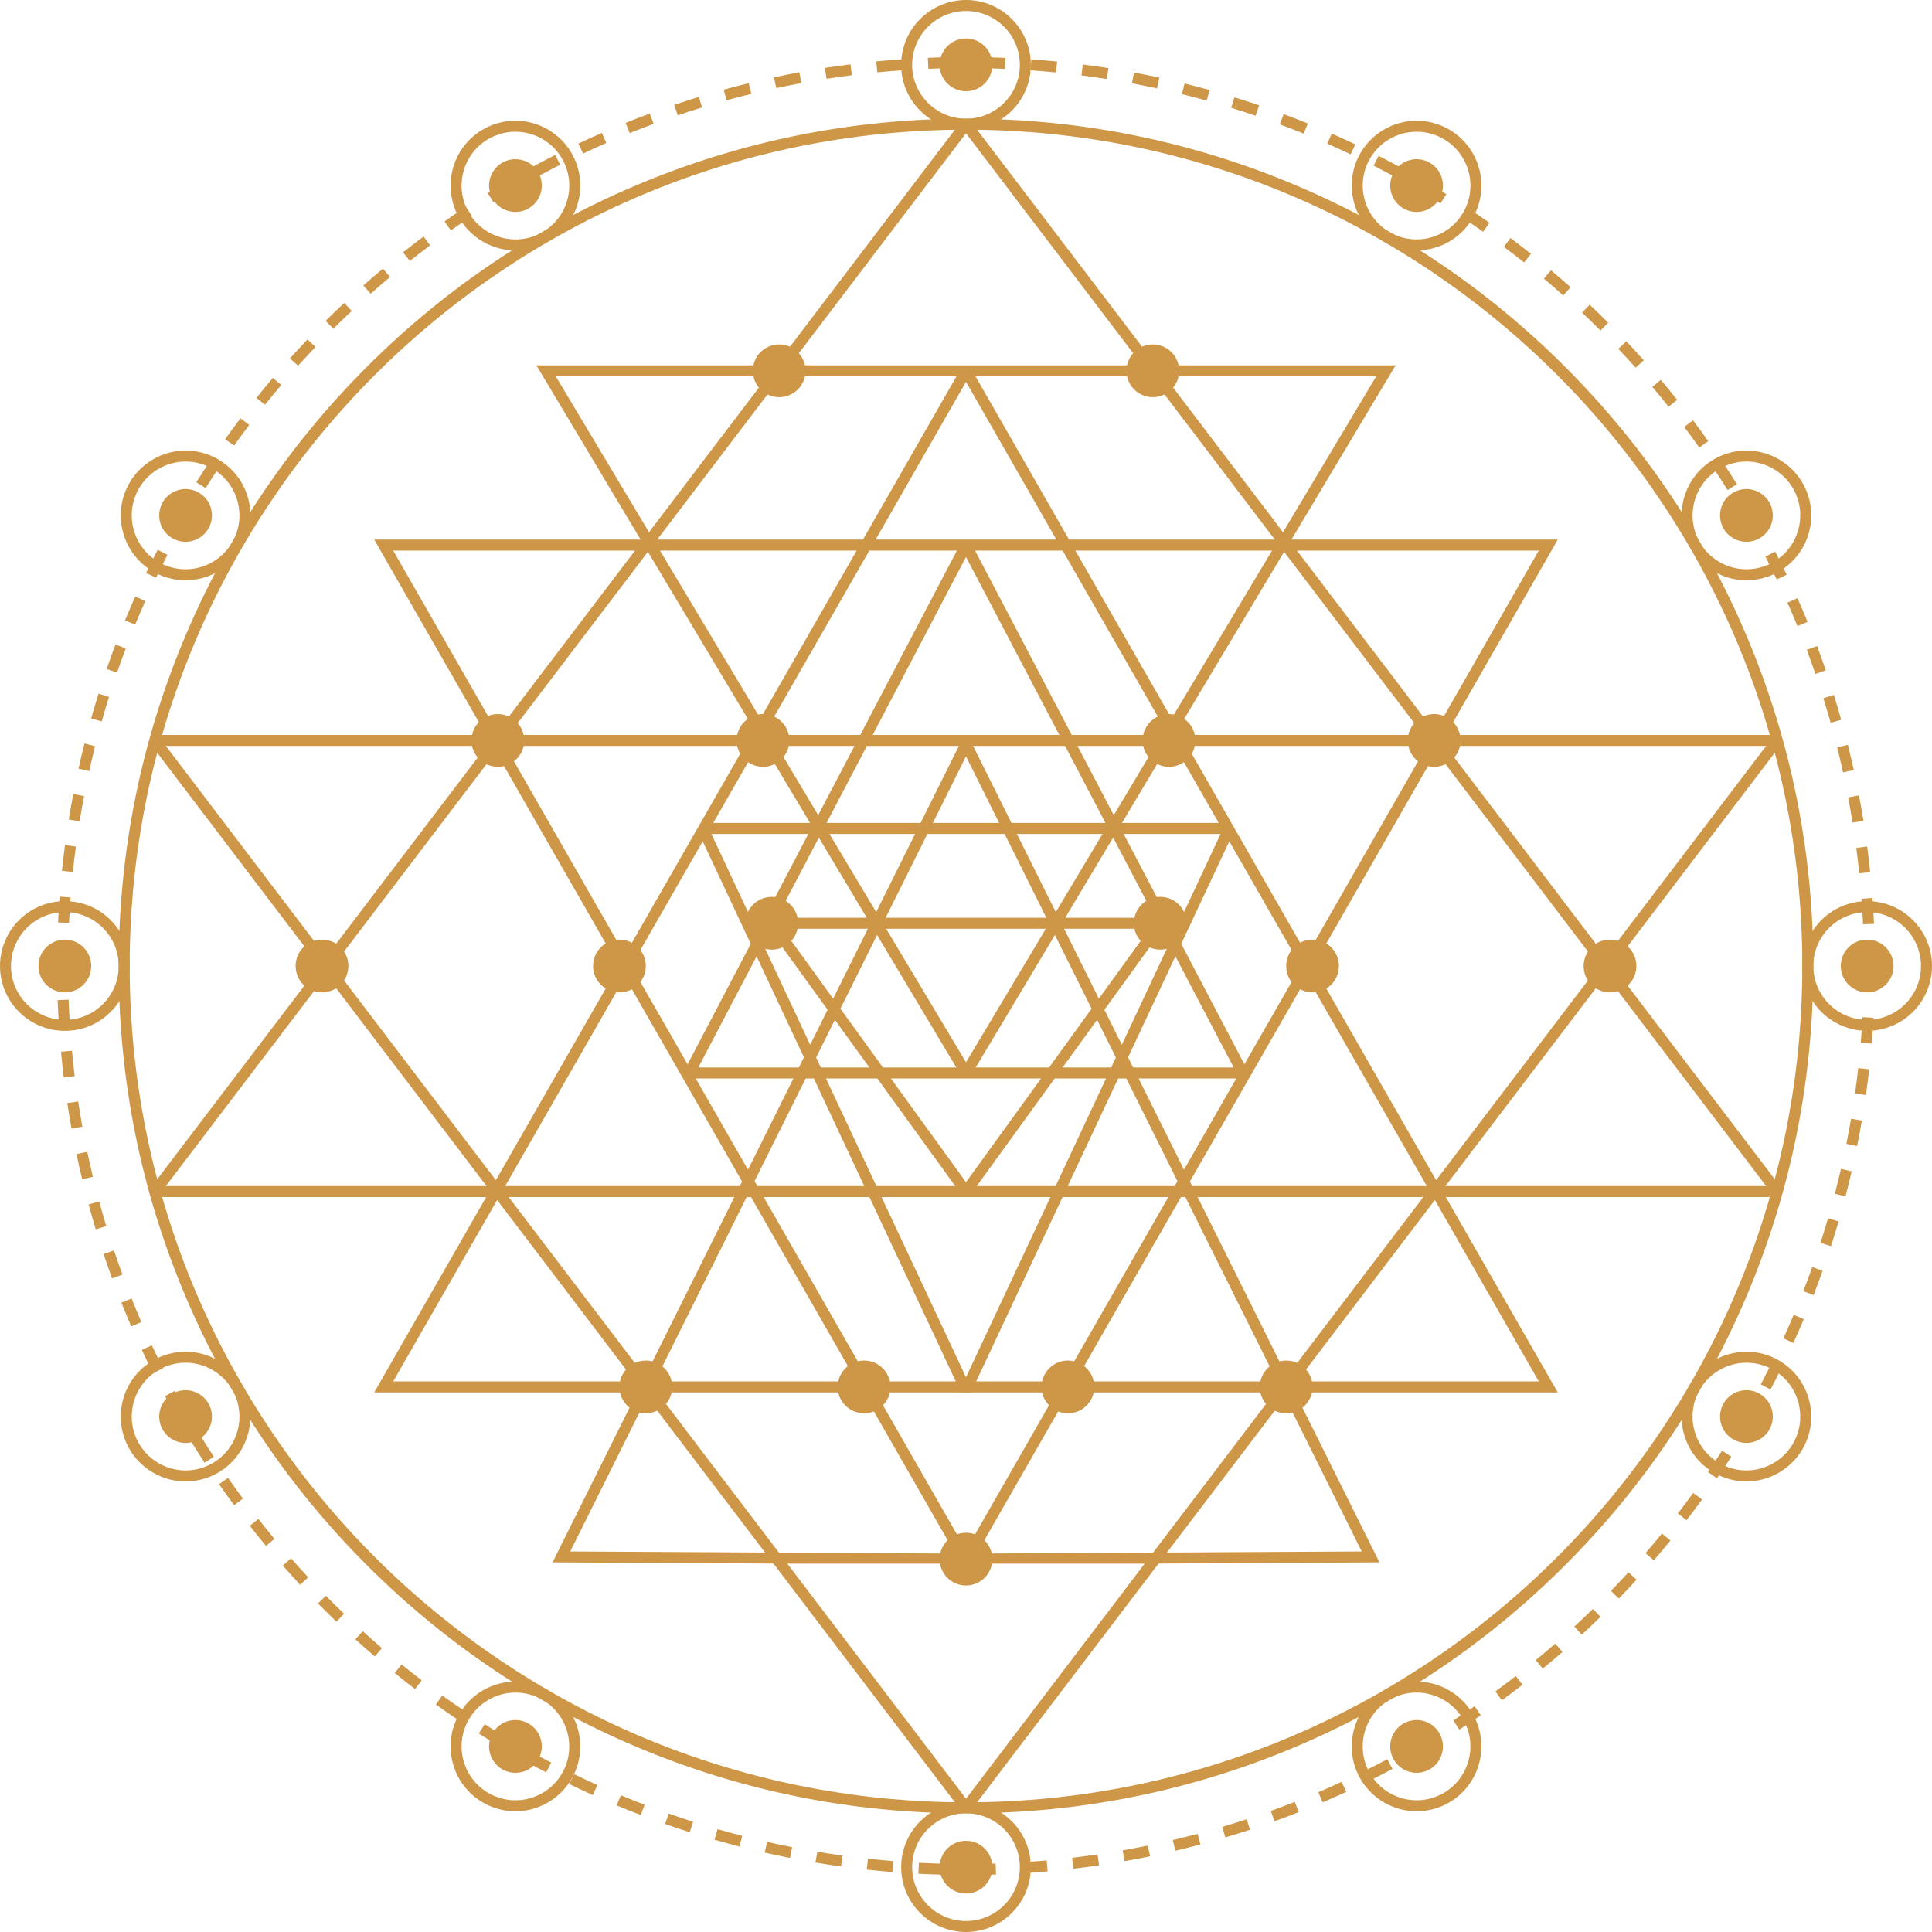
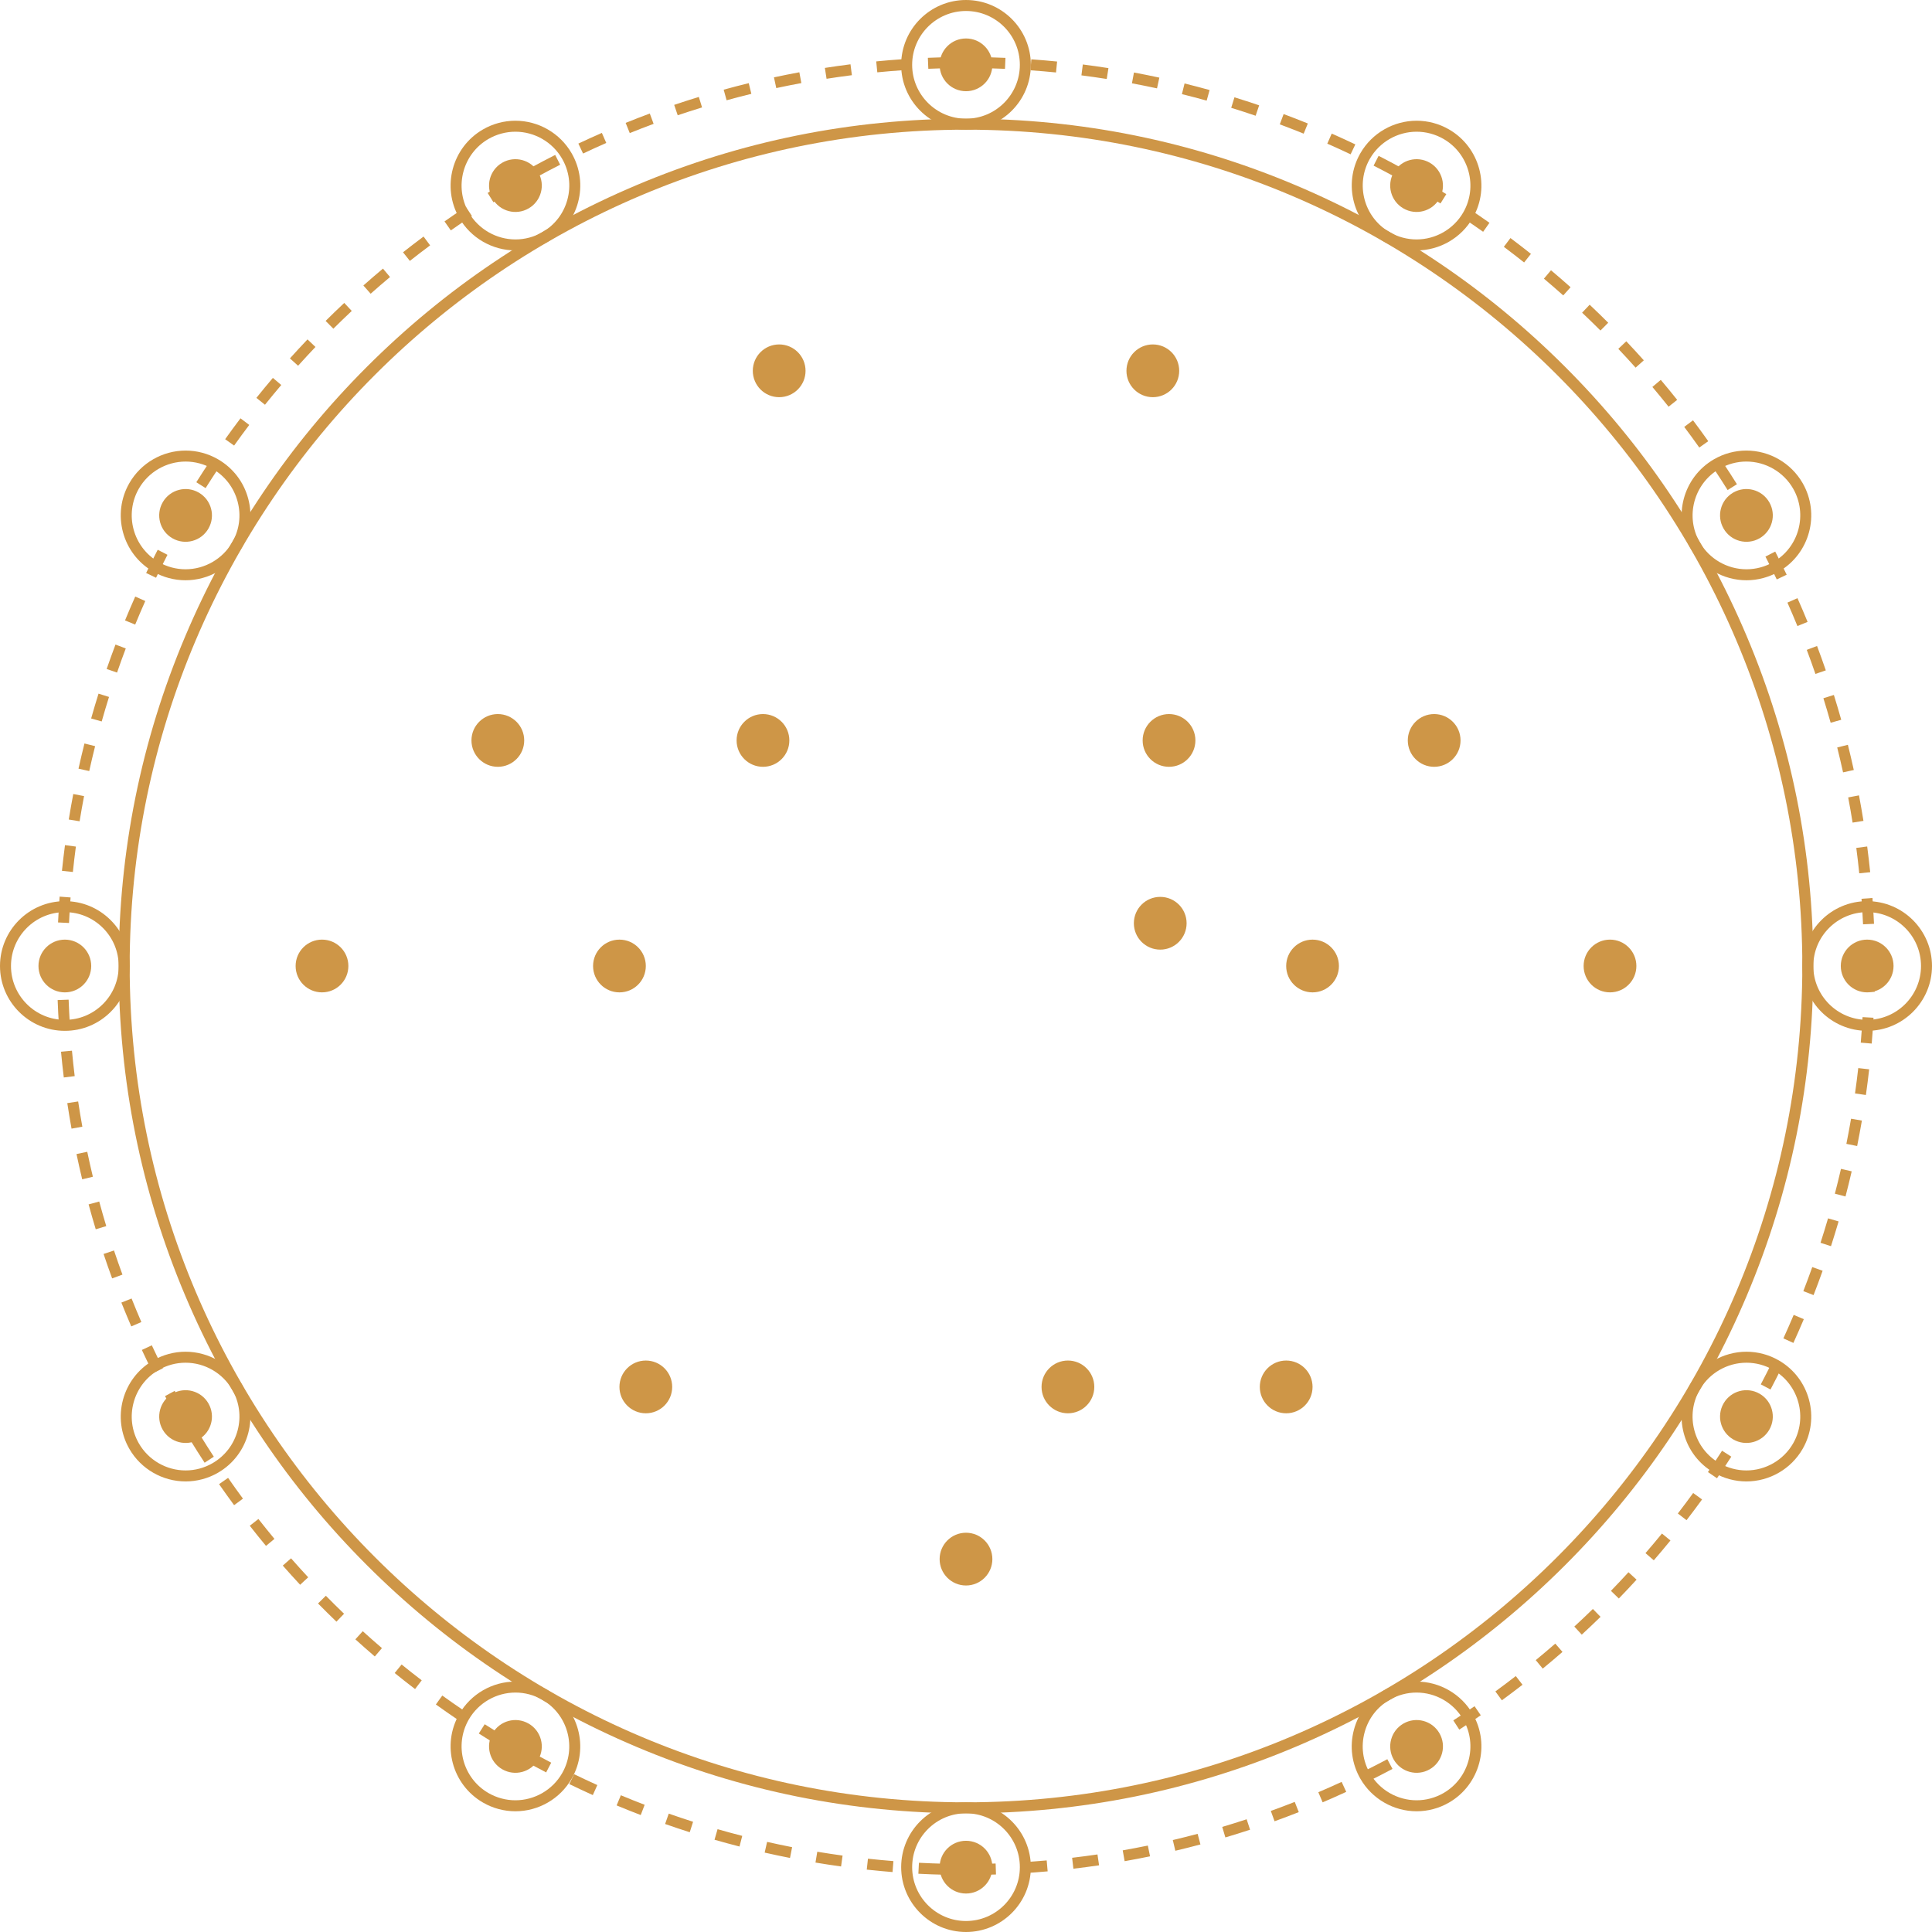
<svg xmlns="http://www.w3.org/2000/svg" fill="#000000" height="879" preserveAspectRatio="xMidYMid meet" version="1" viewBox="0.0 0.0 879.0 879.0" width="879" zoomAndPan="magnify">
  <g fill="#ce9647" id="change1_1">
-     <path d="M 803.547 539.625 L 657.633 539.625 L 730.59 443.629 Z M 590.082 628.504 L 652.809 545.977 L 700.098 628.504 Z M 530.918 706.348 L 584.621 635.688 L 619.551 705.867 Z M 439.504 818.367 L 358.207 711.402 L 520.797 711.402 Z M 259.445 705.867 L 294.379 635.688 L 348.086 706.348 Z M 226.191 545.973 L 288.918 628.504 L 178.898 628.504 Z M 148.406 443.633 L 221.367 539.625 L 75.449 539.625 Z M 75.449 339.375 L 221.367 339.375 L 148.406 435.367 Z M 288.914 250.496 L 226.191 333.027 L 178.898 250.496 Z M 349.18 171.207 L 295.27 242.141 L 252.848 171.207 Z M 439.504 60.633 L 519.742 166.207 L 359.262 166.207 Z M 626.148 171.207 L 583.73 242.137 L 529.82 171.207 Z M 652.809 333.023 L 590.086 250.496 L 700.098 250.496 Z M 597.555 439.5 L 653.395 342.059 L 727.449 439.5 L 653.395 536.941 Z M 544.883 544.625 L 647.555 544.625 L 585.512 626.254 Z M 486.387 633.504 L 580.004 633.504 L 524.613 706.383 L 444.371 706.82 Z M 392.613 633.504 L 434.629 706.82 L 354.391 706.383 L 299 633.504 Z M 334.113 544.625 L 293.488 626.25 L 231.445 544.625 Z M 281.441 439.5 L 225.605 536.938 L 151.547 439.5 L 225.605 342.062 Z M 343.113 331.879 L 341.684 334.375 L 231.445 334.375 L 294.773 251.055 Z M 392.613 245.496 L 298.996 245.496 L 355.461 171.207 L 435.188 171.207 Z M 486.387 245.496 L 443.812 171.207 L 523.543 171.207 L 580.008 245.496 Z M 537.312 334.375 L 535.887 331.879 L 584.227 251.051 L 647.555 334.375 Z M 540.18 339.375 L 649.172 339.375 L 594.676 434.473 Z M 566.168 484.219 L 537.438 429.414 L 559.289 382.777 L 591.793 439.5 Z M 541.363 537.559 L 594.676 444.527 L 649.168 539.625 L 542.395 539.625 Z M 537.316 544.625 L 539.297 544.625 L 581.047 628.504 L 489.25 628.504 Z M 444.133 628.504 L 483.441 544.625 L 531.555 544.625 L 483.488 628.504 Z M 437.207 633.504 L 437.234 633.562 L 441.762 633.562 L 441.789 633.504 L 480.621 633.504 L 439.5 705.266 L 398.379 633.504 Z M 347.445 544.625 L 395.555 544.625 L 434.863 628.504 L 395.512 628.504 Z M 341.684 544.625 L 389.75 628.504 L 297.953 628.504 L 339.699 544.625 Z M 337.633 537.555 L 336.605 539.625 L 229.828 539.625 L 284.324 444.527 Z M 319.707 382.781 L 341.562 429.414 L 312.828 484.219 L 287.203 439.5 Z M 284.324 434.473 L 229.828 339.375 L 338.82 339.375 Z M 347.598 339.375 L 368.555 374.414 L 324.504 374.414 L 344.582 339.375 Z M 398.379 245.496 L 439.5 173.734 L 480.621 245.496 Z M 510.445 374.414 L 531.402 339.375 L 534.418 339.375 L 554.496 374.414 Z M 511.223 379.414 L 555.348 379.414 L 534.52 423.852 Z M 510.395 475.328 L 502.469 459.402 L 528.59 423.312 L 531.855 429.539 Z M 515.539 485.668 L 513.238 481.047 L 534.77 435.102 L 561.281 485.668 Z M 518.027 490.668 L 562.473 490.668 L 538.688 532.176 Z M 444.395 539.625 L 479.836 490.668 L 503.207 490.668 L 480.266 539.625 Z M 477.922 544.625 L 439.5 626.609 L 401.078 544.625 Z M 375.789 490.668 L 399.164 490.668 L 434.605 539.625 L 398.734 539.625 Z M 360.973 490.668 L 340.312 532.176 L 316.527 490.668 Z M 365.758 481.047 L 363.461 485.668 L 317.715 485.668 L 344.227 435.102 Z M 350.406 423.312 L 376.531 459.402 L 368.605 475.332 L 347.145 429.539 Z M 344.477 423.852 L 323.652 379.414 L 367.777 379.414 Z M 372.258 370.867 L 353.422 339.375 L 388.77 339.375 Z M 436.273 339.375 L 418.832 374.414 L 376.043 374.414 L 394.414 339.375 Z M 397.035 334.375 L 439.5 253.383 L 481.961 334.375 Z M 490.23 339.375 L 525.574 339.375 L 506.738 370.867 Z M 502.953 374.414 L 460.168 374.414 L 442.727 339.375 L 484.582 339.375 Z M 484.645 417.551 L 506.453 381.09 L 525.57 417.551 Z M 484.125 422.551 L 522.973 422.551 L 499.953 454.352 Z M 473.66 490.668 L 439.5 537.859 L 405.336 490.668 Z M 394.875 422.551 L 379.047 454.352 L 356.027 422.551 Z M 394.352 417.551 L 353.426 417.551 L 372.547 381.086 Z M 398.641 414.98 L 377.371 379.414 L 416.344 379.414 Z M 475.828 422.551 L 439.5 483.297 L 403.172 422.551 Z M 462.656 379.414 L 501.629 379.414 L 480.355 414.98 Z M 424.418 374.414 L 439.5 344.109 L 454.582 374.414 Z M 457.07 379.414 L 476.051 417.551 L 402.945 417.551 L 421.93 379.414 Z M 382.355 458.922 L 399.043 425.395 L 435.094 485.668 L 401.715 485.668 Z M 371.312 481.109 L 379.84 463.977 L 395.543 485.668 L 373.445 485.668 Z M 477.281 485.668 L 443.906 485.668 L 479.953 425.395 L 496.645 458.922 Z M 505.551 485.668 L 483.453 485.668 L 499.156 463.977 L 507.688 481.109 Z M 343.301 537.391 L 366.555 490.668 L 370.27 490.668 L 393.211 539.625 L 344.582 539.625 Z M 534.418 539.625 L 485.785 539.625 L 508.73 490.668 L 512.441 490.668 L 535.699 537.391 Z M 489.25 250.496 L 578.73 250.496 L 533.031 326.902 Z M 530.09 331.824 L 528.566 334.375 L 487.605 334.375 L 443.633 250.496 L 483.488 250.496 Z M 345.965 326.902 L 300.27 250.496 L 389.75 250.496 Z M 395.512 250.496 L 435.363 250.496 L 391.391 334.375 L 350.434 334.375 L 348.906 331.824 Z M 730.59 435.367 L 657.633 339.375 L 803.547 339.375 Z M 810.578 338.387 L 808.59 334.375 L 657.797 334.375 L 708.727 245.496 L 587.547 245.496 L 634.969 166.207 L 526.023 166.207 L 441.492 54.988 L 437.512 54.988 L 352.98 166.207 L 244.031 166.207 L 291.453 245.496 L 170.27 245.496 L 221.199 334.375 L 70.406 334.375 L 68.418 338.387 L 145.27 439.5 L 68.418 540.609 L 70.406 544.625 L 221.203 544.625 L 170.27 633.504 L 289.879 633.504 L 253.184 707.23 L 251.395 710.824 L 351.902 711.371 L 437.512 824.012 L 441.492 824.012 L 527.102 711.371 L 627.602 710.824 L 589.117 633.504 L 708.727 633.504 L 657.797 544.625 L 808.59 544.625 L 810.578 540.609 L 733.73 439.5 L 810.578 338.387" fill="inherit" />
    <path d="M 439.5 820 C 229.691 820 59 649.309 59 439.5 C 59 229.691 229.691 59 439.5 59 C 649.309 59 820 229.691 820 439.5 C 820 649.309 649.309 820 439.5 820 Z M 794.703 289.445 C 775.289 243.539 747.492 202.312 712.09 166.91 C 676.688 131.508 635.461 103.711 589.555 84.297 C 542.027 64.191 491.539 54 439.5 54 C 387.461 54 336.973 64.191 289.445 84.297 C 243.539 103.711 202.312 131.508 166.91 166.91 C 131.508 202.312 103.711 243.539 84.297 289.445 C 64.191 336.973 54 387.461 54 439.5 C 54 491.539 64.191 542.027 84.297 589.555 C 103.711 635.461 131.508 676.688 166.91 712.09 C 202.312 747.492 243.539 775.289 289.445 794.707 C 336.973 814.809 387.461 825 439.5 825 C 491.539 825 542.027 814.809 589.555 794.707 C 635.461 775.289 676.688 747.492 712.09 712.09 C 747.492 676.688 775.289 635.461 794.703 589.555 C 814.809 542.027 825 491.539 825 439.5 C 825 387.461 814.809 336.973 794.703 289.445" fill="inherit" />
    <path d="M 533.594 837.168 L 534.742 842.035 C 538.535 841.145 542.379 840.176 546.164 839.168 L 544.879 834.34 C 541.137 835.336 537.34 836.285 533.594 837.168 Z M 537.738 42.828 C 541.492 43.758 545.277 44.75 548.996 45.781 L 550.332 40.965 C 546.57 39.918 542.734 38.914 538.938 37.977 Z M 515 37.902 C 518.785 38.613 522.625 39.387 526.406 40.203 L 527.465 35.316 C 523.637 34.488 519.754 33.703 515.918 32.988 Z M 487.781 845.234 L 488.367 850.199 C 492.25 849.742 496.18 849.227 500.043 848.656 L 499.316 843.711 C 495.5 844.27 491.617 844.781 487.781 845.234 Z M 510.805 841.855 L 511.672 846.781 C 515.527 846.102 519.422 845.359 523.238 844.574 L 522.23 839.676 C 518.461 840.449 514.613 841.184 510.805 841.855 Z M 492.016 34.285 C 495.848 34.777 499.723 35.332 503.531 35.93 L 504.309 30.992 C 500.453 30.387 496.531 29.824 492.648 29.328 Z M 560.16 49.055 C 563.855 50.191 567.594 51.406 571.27 52.656 L 572.879 47.922 C 569.156 46.656 565.375 45.43 561.637 44.273 Z M 603.879 65.359 C 607.41 66.91 610.98 68.543 614.488 70.207 L 616.633 65.691 C 613.082 64.008 609.469 62.355 605.895 60.781 Z M 599.801 815.41 L 601.762 820.008 C 605.34 818.48 608.949 816.879 612.496 815.242 L 610.402 810.703 C 606.898 812.316 603.336 813.902 599.801 815.41 Z M 556.078 831.184 L 557.504 835.977 C 561.238 834.867 565.02 833.684 568.746 832.461 L 567.184 827.711 C 563.508 828.918 559.77 830.09 556.078 831.184 Z M 468.859 31.98 C 472.719 32.258 476.617 32.59 480.453 32.969 L 480.949 27.992 C 477.066 27.609 473.117 27.27 469.215 26.992 Z M 578.184 823.918 L 579.883 828.621 C 583.562 827.293 587.27 825.895 590.902 824.465 L 589.07 819.812 C 585.484 821.223 581.82 822.605 578.184 823.918 Z M 582.262 56.578 C 585.895 57.934 589.551 59.355 593.137 60.812 L 595.02 56.18 C 591.391 54.707 587.688 53.266 584.012 51.895 Z M 347.902 842.879 C 351.727 843.742 355.605 844.559 359.426 845.309 L 360.391 840.402 C 356.613 839.66 352.781 838.855 349.004 838 Z M 352.129 35.191 L 353.18 40.078 C 356.953 39.266 360.793 38.496 364.59 37.797 L 363.68 32.879 C 359.836 33.59 355.949 34.367 352.129 35.191 Z M 371.016 847.41 C 374.871 848.055 378.789 848.648 382.66 849.184 L 383.344 844.23 C 379.516 843.703 375.645 843.113 371.84 842.48 Z M 620.867 805.695 L 623.09 810.172 C 626.578 808.441 630.094 806.637 633.539 804.801 L 631.191 800.387 C 627.785 802.199 624.312 803.984 620.867 805.695 Z M 375.289 30.898 L 376.059 35.84 C 379.879 35.242 383.758 34.695 387.578 34.211 L 386.949 29.25 C 383.082 29.742 379.156 30.297 375.289 30.898 Z M 325.086 837.023 C 328.82 838.098 332.645 839.137 336.453 840.113 L 337.695 835.27 C 333.934 834.309 330.156 833.277 326.469 832.219 Z M 329.254 40.801 L 330.582 45.621 C 334.301 44.594 338.09 43.609 341.844 42.688 L 340.652 37.832 C 336.852 38.762 333.02 39.762 329.254 40.801 Z M 394.352 850.621 C 398.234 851.043 402.18 851.414 406.074 851.727 L 406.477 846.742 C 402.625 846.434 398.73 846.066 394.891 845.648 Z M 441.352 848.051 L 441.371 853.051 C 445.27 853.035 449.227 852.965 453.145 852.836 L 452.98 847.84 C 449.113 847.965 445.199 848.035 441.352 848.051 Z M 445.609 30.988 C 449.473 31.047 453.387 31.156 457.242 31.32 L 457.457 26.324 C 453.555 26.16 449.594 26.047 445.688 25.988 Z M 398.652 27.934 L 399.145 32.91 C 402.988 32.535 406.891 32.207 410.738 31.941 L 410.391 26.953 C 406.496 27.223 402.551 27.555 398.652 27.934 Z M 464.605 847.297 L 464.906 852.289 C 468.82 852.051 472.77 851.758 476.652 851.41 L 476.211 846.43 C 472.375 846.77 468.473 847.062 464.605 847.297 Z M 422.148 26.301 L 422.355 31.297 C 426.207 31.137 430.117 31.031 433.973 30.98 L 433.906 25.98 C 430.004 26.031 426.051 26.141 422.148 26.301 Z M 417.828 852.496 C 421.719 852.699 425.68 852.848 429.598 852.938 L 429.715 847.941 C 425.844 847.852 421.93 847.703 418.086 847.504 Z M 846.59 474.367 L 851.57 474.789 C 851.898 470.918 852.176 466.965 852.398 463.039 L 847.406 462.762 C 847.188 466.637 846.914 470.543 846.59 474.367 Z M 624.945 75.359 C 628.391 77.113 631.859 78.949 635.254 80.805 L 637.652 76.418 C 634.219 74.539 630.707 72.684 627.223 70.902 Z M 811.387 608.914 L 815.934 610.992 C 817.562 607.422 819.16 603.781 820.68 600.18 L 816.074 598.234 C 814.57 601.797 812.992 605.391 811.387 608.914 Z M 777.051 669.742 L 781.18 672.562 C 783.379 669.34 785.57 666.035 787.691 662.734 L 783.484 660.031 C 781.391 663.293 779.227 666.559 777.051 669.742 Z M 763.367 688.59 L 767.328 691.641 C 769.719 688.535 772.094 685.359 774.387 682.203 L 770.34 679.266 C 768.074 682.383 765.73 685.52 763.367 688.59 Z M 820.457 587.422 L 825.117 589.23 C 826.535 585.586 827.922 581.859 829.238 578.156 L 824.527 576.48 C 823.227 580.141 821.855 583.82 820.457 587.422 Z M 751.781 176.051 C 754.273 179.004 756.758 182.027 759.156 185.039 L 763.066 181.922 C 760.637 178.875 758.125 175.812 755.602 172.824 Z M 789.645 650.141 L 793.926 652.723 C 795.949 649.359 797.949 645.934 799.871 642.531 L 795.516 640.074 C 793.621 643.434 791.645 646.82 789.645 650.141 Z M 852.992 432.082 L 847.992 432.168 C 848.035 434.609 848.055 437.051 848.059 439.5 C 848.059 443.363 848.004 447.277 847.895 451.137 L 852.895 451.273 C 853 447.371 853.059 443.41 853.059 439.5 C 853.055 437.02 853.035 434.547 852.992 432.082 Z M 828.281 565.43 L 833.039 566.969 C 834.242 563.246 835.41 559.457 836.504 555.711 L 831.703 554.309 C 830.621 558.012 829.473 561.75 828.281 565.43 Z M 306.734 47.715 L 308.34 52.449 C 312 51.211 315.727 50.008 319.414 48.875 L 317.945 44.098 C 314.211 45.242 310.441 46.461 306.734 47.715 Z M 834.809 543.094 L 839.645 544.359 C 840.633 540.59 841.578 536.742 842.461 532.922 L 837.59 531.797 C 836.719 535.57 835.781 539.371 834.809 543.094 Z M 840.043 520.422 L 844.945 521.41 C 845.715 517.59 846.438 513.691 847.102 509.828 L 842.172 508.984 C 841.52 512.801 840.805 516.648 840.043 520.422 Z M 843.973 497.488 L 848.926 498.191 C 849.477 494.324 849.977 490.391 850.414 486.508 L 845.445 485.945 C 845.012 489.781 844.52 493.664 843.973 497.488 Z M 801.102 629.844 L 805.523 632.176 C 807.359 628.699 809.16 625.16 810.879 621.66 L 806.395 619.453 C 804.695 622.91 802.914 626.406 801.102 629.844 Z M 680.352 769.547 L 683.305 773.586 C 686.441 771.289 689.602 768.91 692.699 766.508 L 689.641 762.555 C 686.574 764.93 683.453 767.281 680.352 769.547 Z M 665.172 98.871 C 668.387 101.008 671.617 103.219 674.781 105.453 L 677.664 101.367 C 674.465 99.105 671.188 96.867 667.938 94.707 Z M 645.398 86.543 C 648.738 88.496 652.098 90.523 655.375 92.566 L 658.02 88.324 C 654.703 86.258 651.305 84.203 647.922 82.227 Z M 641.359 794.785 L 643.836 799.133 C 647.219 797.207 650.629 795.199 653.969 793.172 L 651.367 788.898 C 648.07 790.902 644.703 792.883 641.359 794.785 Z M 684.203 112.301 C 687.285 114.609 690.391 117.004 693.426 119.414 L 696.531 115.5 C 693.461 113.059 690.32 110.637 687.203 108.301 Z M 661.211 782.727 L 663.93 786.922 C 667.207 784.797 670.5 782.602 673.707 780.395 L 670.875 776.273 C 667.703 778.457 664.449 780.629 661.211 782.727 Z M 719.812 142.27 C 722.621 144.922 725.43 147.648 728.16 150.375 L 731.695 146.836 C 728.93 144.074 726.086 141.316 723.242 138.633 Z M 736.277 158.711 C 738.938 161.52 741.586 164.398 744.152 167.27 L 747.883 163.938 C 745.281 161.031 742.602 158.117 739.91 155.273 Z M 732.926 723.789 L 736.516 727.27 C 739.254 724.445 741.969 721.562 744.59 718.695 L 740.902 715.32 C 738.312 718.148 735.629 721 732.926 723.789 Z M 748.641 706.625 L 752.422 709.895 C 754.977 706.945 757.527 703.91 760.004 700.875 L 756.133 697.715 C 753.684 700.711 751.164 703.711 748.641 706.625 Z M 702.434 126.785 C 705.398 129.277 708.359 131.844 711.23 134.406 L 714.562 130.672 C 711.648 128.078 708.652 125.484 705.656 122.961 Z M 698.723 755.305 L 701.898 759.168 C 704.914 756.688 707.938 754.129 710.883 751.566 L 707.602 747.793 C 704.691 750.324 701.703 752.852 698.723 755.305 Z M 716.266 740.035 L 719.656 743.711 C 722.527 741.062 725.402 738.34 728.199 735.609 L 724.711 732.031 C 721.945 734.727 719.105 737.422 716.266 740.035 Z M 128.66 712.289 C 131.242 715.227 133.895 718.164 136.555 721.023 L 140.215 717.617 C 137.59 714.793 134.969 711.891 132.418 708.988 Z M 38.246 362.199 L 33.336 361.258 C 32.598 365.094 31.91 368.996 31.285 372.855 L 36.219 373.656 C 36.84 369.844 37.52 365.988 38.246 362.199 Z M 43.273 339.48 L 38.426 338.262 C 37.469 342.062 36.559 345.918 35.715 349.723 L 40.598 350.805 C 41.43 347.047 42.328 343.234 43.273 339.48 Z M 66.098 273.445 L 61.531 271.41 C 59.938 274.988 58.375 278.641 56.883 282.266 L 61.508 284.168 C 62.98 280.586 64.523 276.98 66.098 273.445 Z M 34.523 385.168 L 29.566 384.508 C 29.055 388.371 28.59 392.305 28.184 396.203 L 33.156 396.723 C 33.555 392.871 34.016 388.98 34.523 385.168 Z M 57.223 295.023 L 52.547 293.254 C 51.16 296.922 49.809 300.66 48.527 304.363 L 53.254 306 C 54.52 302.336 55.852 298.645 57.223 295.023 Z M 49.598 317.086 L 44.828 315.59 C 43.656 319.324 42.523 323.125 41.465 326.879 L 46.273 328.238 C 47.324 324.527 48.441 320.777 49.598 317.086 Z M 31.223 454.816 L 26.227 455 C 26.371 458.91 26.574 462.867 26.828 466.762 L 31.816 466.438 C 31.566 462.59 31.367 458.68 31.223 454.816 Z M 35.559 501.133 L 30.617 501.883 C 31.203 505.742 31.852 509.652 32.547 513.5 L 37.465 512.609 C 36.777 508.812 36.137 504.949 35.559 501.133 Z M 45.141 546.652 L 40.312 547.961 C 41.336 551.73 42.426 555.539 43.559 559.285 L 48.344 557.84 C 47.227 554.141 46.148 550.375 45.141 546.652 Z M 39.699 524.031 L 34.805 525.059 C 35.605 528.871 36.477 532.738 37.395 536.551 L 42.254 535.383 C 41.352 531.617 40.488 527.797 39.699 524.031 Z M 30.941 439.5 C 30.941 436.859 30.969 434.184 31.02 431.555 L 26.02 431.457 C 25.969 434.121 25.941 436.824 25.941 439.5 C 25.945 440.746 25.949 441.992 25.961 443.234 L 30.961 443.191 C 30.949 441.965 30.945 440.73 30.941 439.5 Z M 76.195 252.422 L 71.75 250.129 C 69.953 253.613 68.184 257.168 66.488 260.695 L 70.996 262.859 C 72.668 259.375 74.418 255.863 76.195 252.422 Z M 32.738 478.039 L 27.758 478.504 C 28.121 482.391 28.547 486.328 29.023 490.215 L 33.984 489.605 C 33.516 485.77 33.094 481.875 32.738 478.039 Z M 32.113 408.312 L 27.129 407.934 C 26.836 411.82 26.594 415.773 26.41 419.688 L 31.402 419.926 C 31.586 416.055 31.824 412.148 32.113 408.312 Z M 825.961 306.617 L 830.688 304.992 C 829.426 301.312 828.086 297.586 826.699 293.906 L 822.02 295.668 C 823.387 299.301 824.711 302.984 825.961 306.617 Z M 832.891 328.828 L 837.703 327.477 C 836.652 323.734 835.527 319.938 834.355 316.184 L 829.586 317.672 C 830.738 321.379 831.852 325.133 832.891 328.828 Z M 838.535 351.402 L 843.418 350.328 C 842.582 346.52 841.676 342.664 840.727 338.859 L 835.875 340.074 C 836.812 343.828 837.707 347.641 838.535 351.402 Z M 842.875 374.262 L 847.812 373.469 C 847.195 369.621 846.512 365.719 845.781 361.867 L 840.867 362.801 C 841.59 366.605 842.266 370.461 842.875 374.262 Z M 847.625 420.535 L 852.617 420.309 C 852.441 416.414 852.203 412.461 851.914 408.551 L 846.93 408.922 C 847.215 412.781 847.449 416.688 847.625 420.535 Z M 845.906 397.328 L 850.883 396.82 C 850.48 392.922 850.02 388.984 849.512 385.121 L 844.555 385.773 C 845.059 389.59 845.512 393.477 845.906 397.328 Z M 822.395 282.945 C 820.926 279.352 819.379 275.719 817.793 272.145 L 813.223 274.168 C 814.785 277.699 816.316 281.289 817.77 284.836 Z M 777.207 200.73 C 774.941 197.535 772.609 194.336 770.27 191.227 L 766.273 194.23 C 768.586 197.305 770.891 200.465 773.125 203.617 Z M 87.469 232.023 L 83.164 229.48 C 81.176 232.848 79.207 236.293 77.312 239.723 L 81.688 242.141 C 83.559 238.754 85.504 235.352 87.469 232.023 Z M 99.887 212.305 L 95.734 209.52 C 93.555 212.777 91.391 216.102 89.309 219.41 L 93.539 222.074 C 95.598 218.809 97.734 215.52 99.887 212.305 Z M 790.25 220.301 C 788.188 217.004 786.039 213.68 783.867 210.422 L 779.707 213.195 C 781.855 216.414 783.977 219.695 786.012 222.953 Z M 812.883 261.473 C 811.195 257.945 809.441 254.406 807.668 250.945 L 803.219 253.23 C 804.973 256.645 806.707 260.145 808.371 263.629 Z M 802.156 240.57 C 800.285 237.164 798.328 233.727 796.348 230.352 L 792.035 232.883 C 793.996 236.219 795.926 239.613 797.773 242.977 Z M 148.148 146 L 151.668 149.547 C 154.41 146.824 157.23 144.105 160.039 141.469 L 156.621 137.82 C 153.773 140.492 150.922 143.242 148.148 146 Z M 51.867 568.93 L 47.125 570.512 C 48.359 574.215 49.668 577.953 51.016 581.629 L 55.711 579.91 C 54.379 576.281 53.09 572.586 51.867 568.93 Z M 221.867 87.773 L 224.504 92.02 C 227.785 89.984 231.137 87.977 234.457 86.043 L 231.945 81.719 C 228.582 83.676 225.191 85.711 221.867 87.773 Z M 165.32 129.891 L 168.637 133.633 C 171.52 131.074 174.484 128.52 177.449 126.043 L 174.238 122.207 C 171.242 124.719 168.238 127.301 165.32 129.891 Z M 179.57 761.18 C 182.609 763.641 185.727 766.09 188.84 768.465 L 191.871 764.488 C 188.797 762.145 185.719 759.723 182.715 757.293 Z M 198.309 775.48 C 201.48 777.762 204.734 780.031 207.98 782.227 L 210.781 778.086 C 207.578 775.918 204.363 773.676 201.23 771.422 Z M 183.371 114.781 L 186.469 118.707 C 189.492 116.32 192.594 113.941 195.691 111.633 L 192.707 107.621 C 189.57 109.957 186.43 112.367 183.371 114.781 Z M 217.84 788.695 C 221.152 790.805 224.531 792.887 227.879 794.883 L 230.441 790.59 C 227.133 788.617 223.797 786.559 220.52 784.477 Z M 280.547 821.406 C 284.152 822.91 287.844 824.387 291.512 825.789 L 293.301 821.121 C 289.68 819.734 286.035 818.277 282.469 816.789 Z M 284.652 55.91 L 286.523 60.547 C 290.102 59.102 293.754 57.688 297.375 56.344 L 295.637 51.652 C 291.969 53.016 288.273 54.445 284.652 55.91 Z M 259.02 811.699 C 262.555 813.418 266.152 815.102 269.711 816.707 L 271.766 812.148 C 268.25 810.562 264.695 808.898 261.203 807.203 Z M 263.141 65.324 L 265.273 69.848 C 268.762 68.199 272.312 66.586 275.836 65.043 L 273.828 60.465 C 270.266 62.023 266.668 63.66 263.141 65.324 Z M 242.188 75.957 L 244.578 80.352 C 247.965 78.508 251.422 76.691 254.855 74.949 L 252.59 70.492 C 249.117 72.254 245.617 74.094 242.188 75.957 Z M 238.094 800.785 C 241.52 802.695 245.012 804.582 248.477 806.391 L 250.789 801.957 C 247.367 800.172 243.914 798.309 240.535 796.418 Z M 202.238 100.73 L 205.109 104.82 C 208.266 102.609 211.496 100.41 214.715 98.285 L 211.961 94.109 C 208.703 96.262 205.43 98.488 202.238 100.73 Z M 99.664 675.238 C 101.887 678.438 104.191 681.652 106.516 684.805 L 110.539 681.836 C 108.242 678.723 105.965 675.543 103.773 672.387 Z M 86.797 655.555 C 88.836 658.875 90.953 662.219 93.094 665.488 L 97.277 662.754 C 95.164 659.52 93.074 656.219 91.059 652.938 Z M 75.078 635.18 C 76.914 638.598 78.84 642.055 80.793 645.449 L 85.125 642.957 C 83.195 639.602 81.297 636.188 79.48 632.812 Z M 55.219 592.633 C 56.664 596.246 58.18 599.895 59.723 603.473 L 64.312 601.488 C 62.785 597.953 61.289 594.352 59.863 590.777 Z M 64.539 614.184 C 66.184 617.711 67.906 621.266 69.656 624.754 L 74.125 622.512 C 72.395 619.066 70.695 615.551 69.07 612.07 Z M 102.438 199.82 L 106.512 202.723 C 108.75 199.578 111.066 196.422 113.402 193.336 L 109.414 190.32 C 107.051 193.441 104.703 196.641 102.438 199.82 Z M 302.605 829.859 C 306.289 831.152 310.059 832.414 313.812 833.609 L 315.332 828.848 C 311.621 827.664 307.898 826.418 304.262 825.141 Z M 161.684 745.848 C 164.578 748.477 167.555 751.098 170.52 753.641 L 173.77 749.844 C 170.844 747.332 167.906 744.742 165.043 742.145 Z M 148.258 726.023 L 144.691 729.531 C 147.438 732.32 150.254 735.105 153.07 737.809 L 156.535 734.203 C 153.754 731.531 150.969 728.781 148.258 726.023 Z M 116.652 181.02 L 120.555 184.148 C 122.973 181.133 125.465 178.113 127.965 175.168 L 124.152 171.93 C 121.621 174.91 119.098 177.969 116.652 181.02 Z M 113.637 694.172 C 116.035 697.238 118.52 700.324 121.02 703.336 L 124.867 700.145 C 122.398 697.168 119.945 694.121 117.574 691.09 Z M 139.906 154.414 L 143.527 157.859 C 140.867 160.656 138.211 163.531 135.625 166.402 L 131.906 163.059 C 134.523 160.152 137.215 157.242 139.906 154.414" fill="inherit" />
    <path d="M 439.5 5 C 453.012 5 464 15.992 464 29.5 C 464 43.008 453.012 54 439.5 54 C 425.992 54 415 43.008 415 29.5 C 415 15.992 425.992 5 439.5 5 Z M 439.5 59 C 455.766 59 469 45.766 469 29.5 C 469 13.234 455.766 0 439.5 0 C 423.234 0 410 13.234 410 29.5 C 410 45.766 423.234 59 439.5 59" fill="inherit" />
    <path d="M 258.164 90.77 C 256.473 97.094 252.418 102.375 246.75 105.648 C 243.027 107.797 238.801 108.934 234.527 108.934 C 225.785 108.934 217.648 104.238 213.281 96.68 C 206.527 84.98 210.551 69.969 222.25 63.211 C 225.977 61.062 230.203 59.926 234.477 59.926 C 243.215 59.926 251.355 64.621 255.719 72.18 C 258.988 77.848 259.859 84.449 258.164 90.77 Z M 234.477 54.926 C 229.324 54.926 224.234 56.293 219.75 58.883 C 205.664 67.016 200.82 85.094 208.953 99.18 C 214.207 108.281 224.008 113.934 234.527 113.934 C 239.676 113.934 244.766 112.566 249.25 109.977 C 256.074 106.039 260.957 99.676 262.996 92.066 C 265.035 84.453 263.988 76.504 260.047 69.68 C 254.793 60.578 244.996 54.926 234.477 54.926" fill="inherit" />
    <path d="M 105.648 246.75 C 101.285 254.309 93.145 259.004 84.406 259.004 C 80.133 259.004 75.906 257.867 72.18 255.719 C 60.48 248.965 56.457 233.949 63.211 222.25 C 67.578 214.691 75.719 209.996 84.457 209.996 C 88.73 209.996 92.957 211.133 96.68 213.281 C 102.348 216.555 106.402 221.84 108.098 228.16 C 109.789 234.48 108.922 241.082 105.648 246.75 Z M 99.18 208.953 C 94.699 206.363 89.605 204.996 84.457 204.996 C 73.938 204.996 64.137 210.648 58.883 219.75 C 50.75 233.84 55.594 251.914 69.68 260.047 C 74.164 262.637 79.258 264.004 84.406 264.004 C 94.926 264.004 104.723 258.352 109.977 249.25 C 113.918 242.426 114.965 234.477 112.926 226.863 C 110.887 219.254 106.004 212.895 99.18 208.953" fill="inherit" />
    <path d="M 46.828 456.824 C 42.199 461.449 36.047 464 29.504 464 C 29.5 464 29.5 464 29.5 464 C 15.992 464 5 453.008 5 439.5 C 5 425.992 15.992 415 29.504 415 C 36.047 415 42.199 417.547 46.828 422.176 C 51.453 426.805 54 432.957 54 439.5 C 54 446.047 51.453 452.195 46.828 456.824 Z M 50.359 418.641 C 44.789 413.066 37.383 410 29.5 410 C 13.234 410 0 423.234 0 439.5 C 0.004 455.766 13.238 469 29.504 469 C 37.383 469 44.789 465.93 50.363 460.359 C 55.934 454.789 59 447.379 59 439.5 C 59 431.621 55.934 424.211 50.359 418.641" fill="inherit" />
    <path d="M 108.098 650.84 C 106.402 657.16 102.348 662.441 96.68 665.715 C 92.957 667.867 88.73 669.004 84.457 669.004 C 75.719 669.004 67.578 664.309 63.211 656.75 C 56.457 645.051 60.48 630.035 72.18 623.281 C 75.906 621.133 80.133 619.992 84.406 619.992 C 93.145 619.992 101.285 624.691 105.648 632.25 C 108.922 637.918 109.789 644.52 108.098 650.84 Z M 84.406 614.992 C 79.258 614.992 74.164 616.363 69.68 618.953 C 55.594 627.086 50.75 645.16 58.883 659.25 C 64.137 668.352 73.938 674.004 84.457 674.004 C 89.605 674.004 94.699 672.637 99.18 670.047 C 113.27 661.914 118.113 643.836 109.98 629.75 C 104.727 620.648 94.926 614.992 84.406 614.992" fill="inherit" />
    <path d="M 255.719 806.816 C 251.355 814.379 243.215 819.074 234.477 819.074 C 230.203 819.074 225.973 817.938 222.25 815.789 C 210.551 809.031 206.531 794.02 213.285 782.32 C 217.648 774.762 225.785 770.062 234.523 770.062 C 238.801 770.062 243.027 771.199 246.754 773.352 C 258.449 780.105 262.473 795.117 255.719 806.816 Z M 249.254 769.023 C 244.77 766.434 239.676 765.062 234.523 765.062 C 224.008 765.062 214.207 770.719 208.953 779.82 C 200.82 793.906 205.664 811.984 219.75 820.117 C 224.234 822.707 229.324 824.074 234.477 824.074 C 244.996 824.074 254.797 818.418 260.051 809.316 C 268.184 795.23 263.34 777.152 249.254 769.023" fill="inherit" />
    <path d="M 439.5 874 C 425.992 874 415.004 863.008 415.004 849.496 C 415.004 842.953 417.551 836.801 422.176 832.176 C 426.805 827.547 432.957 825 439.504 825 C 453.012 825 464 835.988 464.004 849.496 C 464.004 863.004 453.012 873.996 439.5 874 Z M 439.5 820 C 423.234 820 410.004 833.23 410.004 849.496 C 410.004 865.766 423.234 878.996 439.5 879 C 455.77 878.996 469.004 865.762 469.004 849.496 C 469 833.23 455.766 819.996 439.5 820" fill="inherit" />
    <path d="M 656.75 815.789 C 653.027 817.938 648.801 819.074 644.527 819.074 C 635.789 819.074 627.648 814.379 623.285 806.816 C 620.012 801.148 619.141 794.547 620.836 788.227 C 622.527 781.906 626.586 776.621 632.254 773.352 C 635.977 771.199 640.203 770.062 644.477 770.062 C 653.215 770.062 661.355 774.758 665.719 782.316 C 672.473 794.016 668.449 809.031 656.75 815.789 Z M 644.477 765.062 C 639.328 765.062 634.234 766.434 629.754 769.02 C 622.93 772.961 618.047 779.32 616.008 786.934 C 613.969 794.543 615.016 802.492 618.953 809.316 C 624.211 818.418 634.008 824.074 644.527 824.074 C 649.676 824.074 654.77 822.707 659.25 820.117 C 673.336 811.98 678.184 793.902 670.051 779.816 C 664.793 770.719 654.992 765.062 644.477 765.062" fill="inherit" />
    <path d="M 815.789 656.75 C 811.426 664.309 803.285 669.004 794.547 669.004 C 790.273 669.004 786.047 667.863 782.32 665.715 C 776.652 662.441 772.602 657.16 770.906 650.84 C 769.211 644.52 770.082 637.914 773.355 632.246 C 777.719 624.688 785.855 619.992 794.594 619.992 C 798.867 619.992 803.098 621.129 806.82 623.281 C 818.52 630.031 822.543 645.047 815.789 656.75 Z M 809.32 618.949 C 804.836 616.359 799.742 614.992 794.594 614.992 C 784.074 614.992 774.277 620.645 769.023 629.746 C 765.086 636.57 764.035 644.52 766.074 652.133 C 768.113 659.742 772.996 666.105 779.82 670.047 C 784.305 672.633 789.395 674.004 794.547 674.004 C 805.062 674.004 814.863 668.352 820.117 659.25 C 828.25 645.16 823.406 627.082 809.32 618.949" fill="inherit" />
    <path d="M 849.504 463.996 C 835.992 463.996 825 453.008 825 439.496 C 825 425.988 835.992 415 849.504 414.996 C 863.008 414.996 873.996 425.988 874 439.5 C 874 453.008 863.008 463.996 849.504 463.996 Z M 849.504 409.996 C 833.234 410 820 423.234 820 439.496 C 820 455.766 833.234 468.996 849.504 468.996 C 865.766 468.996 879 455.766 879 439.5 C 878.996 423.23 865.766 409.996 849.504 409.996" fill="inherit" />
    <path d="M 782.32 213.277 C 786.043 211.129 790.27 209.992 794.543 209.992 C 803.281 209.992 811.422 214.691 815.789 222.25 C 822.543 233.949 818.52 248.961 806.82 255.715 C 803.098 257.867 798.867 259.004 794.598 259.004 C 785.855 259.004 777.715 254.309 773.352 246.746 C 766.598 235.051 770.621 220.035 782.32 213.277 Z M 794.598 264.004 C 799.746 264.004 804.84 262.633 809.32 260.047 C 823.406 251.91 828.25 233.836 820.117 219.75 C 814.863 210.648 805.062 204.992 794.543 204.992 C 789.395 204.992 784.305 206.359 779.82 208.949 C 765.734 217.086 760.891 235.164 769.02 249.246 C 774.277 258.348 784.074 264.004 794.598 264.004" fill="inherit" />
    <path d="M 623.281 72.176 C 627.645 64.621 635.785 59.926 644.523 59.926 C 648.797 59.926 653.023 61.062 656.75 63.211 C 668.449 69.965 672.473 84.977 665.719 96.676 C 661.355 104.238 653.215 108.934 644.473 108.934 C 640.199 108.934 635.973 107.797 632.246 105.645 C 620.551 98.891 616.527 83.879 623.281 72.176 Z M 629.746 109.977 C 634.23 112.562 639.324 113.934 644.473 113.934 C 654.992 113.934 664.793 108.277 670.051 99.176 C 678.18 85.09 673.336 67.016 659.25 58.883 C 654.766 56.293 649.672 54.926 644.523 54.926 C 634.004 54.926 624.203 60.578 618.953 69.676 C 610.82 83.766 615.664 101.844 629.746 109.977" fill="inherit" />
    <path d="M 439.5 41.5 C 446.129 41.5 451.5 36.129 451.5 29.5 C 451.5 22.871 446.129 17.5 439.5 17.5 C 432.871 17.5 427.5 22.871 427.5 29.5 C 427.5 36.129 432.871 41.5 439.5 41.5" fill="inherit" />
    <path d="M 240.5 94.82 C 246.238 91.508 248.207 84.172 244.895 78.43 C 241.578 72.691 234.238 70.723 228.5 74.035 C 222.762 77.352 220.797 84.691 224.109 90.43 C 227.422 96.172 234.762 98.137 240.5 94.82" fill="inherit" />
    <path d="M 78.43 244.891 C 84.168 248.207 91.512 246.238 94.824 240.5 C 98.137 234.762 96.172 227.422 90.43 224.109 C 84.691 220.793 77.352 222.762 74.039 228.5 C 70.727 234.238 72.691 241.578 78.43 244.891" fill="inherit" />
    <path d="M 29.504 427.5 C 22.875 427.5 17.504 432.871 17.504 439.5 C 17.504 446.129 22.875 451.5 29.504 451.5 C 36.129 451.5 41.504 446.129 41.5 439.5 C 41.504 432.871 36.129 427.5 29.504 427.5" fill="inherit" />
    <path d="M 78.43 634.105 C 72.695 637.422 70.727 644.758 74.039 650.5 C 77.352 656.238 84.691 658.203 90.43 654.891 C 96.172 651.578 98.137 644.238 94.824 638.5 C 91.512 632.762 84.172 630.793 78.43 634.105" fill="inherit" />
    <path d="M 240.504 784.18 C 234.762 780.863 227.426 782.828 224.109 788.57 C 220.797 794.309 222.762 801.645 228.504 804.961 C 234.242 808.273 241.578 806.309 244.895 800.566 C 248.207 794.832 246.242 787.488 240.504 784.18" fill="inherit" />
    <path d="M 439.504 837.5 C 432.871 837.496 427.504 842.867 427.504 849.496 C 427.504 856.121 432.871 861.496 439.504 861.496 C 446.129 861.496 451.504 856.125 451.504 849.496 C 451.504 842.871 446.129 837.496 439.504 837.5" fill="inherit" />
    <path d="M 638.504 784.176 C 632.762 787.488 630.797 794.828 634.109 800.566 C 637.422 806.305 644.762 808.273 650.504 804.961 C 656.238 801.645 658.207 794.309 654.895 788.566 C 651.578 782.828 644.238 780.863 638.504 784.176" fill="inherit" />
    <path d="M 800.57 634.105 C 794.832 630.789 787.492 632.758 784.18 638.496 C 780.863 644.238 782.828 651.574 788.57 654.891 C 794.309 658.199 801.648 656.238 804.965 650.496 C 808.277 644.758 806.312 637.418 800.57 634.105" fill="inherit" />
    <path d="M 849.496 427.496 C 842.871 427.496 837.5 432.871 837.5 439.496 C 837.5 446.129 842.871 451.496 849.5 451.496 C 856.125 451.496 861.5 446.129 861.504 439.496 C 861.5 432.871 856.129 427.496 849.496 427.496" fill="inherit" />
    <path d="M 800.57 244.891 C 806.309 241.578 808.277 234.238 804.965 228.496 C 801.648 222.758 794.309 220.793 788.566 224.105 C 782.828 227.418 780.863 234.758 784.18 240.496 C 787.492 246.238 794.828 248.203 800.57 244.891" fill="inherit" />
    <path d="M 638.5 94.82 C 644.238 98.137 651.578 96.172 654.895 90.43 C 658.203 84.691 656.238 77.352 650.5 74.035 C 644.762 70.723 637.422 72.688 634.105 78.43 C 630.793 84.168 632.758 91.508 638.5 94.82" fill="inherit" />
    <path d="M 354.5 156.707 C 347.871 156.707 342.5 162.078 342.5 168.707 C 342.5 175.336 347.871 180.707 354.5 180.707 C 361.129 180.707 366.5 175.336 366.5 168.707 C 366.5 162.078 361.129 156.707 354.5 156.707" fill="inherit" />
    <path d="M 524.5 180.707 C 531.129 180.707 536.5 175.336 536.5 168.707 C 536.5 162.078 531.129 156.707 524.5 156.707 C 517.871 156.707 512.5 162.078 512.5 168.707 C 512.5 175.336 517.871 180.707 524.5 180.707" fill="inherit" />
    <path d="M 238.5 336.875 C 238.5 330.246 233.129 324.875 226.5 324.875 C 219.871 324.875 214.5 330.246 214.5 336.875 C 214.5 343.5 219.871 348.875 226.5 348.875 C 233.129 348.875 238.5 343.5 238.5 336.875" fill="inherit" />
    <path d="M 652.5 324.875 C 645.871 324.875 640.5 330.246 640.5 336.875 C 640.5 343.5 645.871 348.875 652.5 348.875 C 659.129 348.875 664.5 343.5 664.5 336.875 C 664.5 330.246 659.129 324.875 652.5 324.875" fill="inherit" />
    <path d="M 293.828 439.5 C 293.828 432.871 288.457 427.5 281.828 427.5 C 275.203 427.5 269.828 432.871 269.828 439.5 C 269.828 446.129 275.203 451.5 281.828 451.5 C 288.457 451.5 293.828 446.129 293.828 439.5" fill="inherit" />
    <path d="M 597.172 427.5 C 590.543 427.5 585.172 432.871 585.172 439.5 C 585.172 446.129 590.543 451.5 597.172 451.5 C 603.797 451.5 609.172 446.129 609.172 439.5 C 609.172 432.871 603.797 427.5 597.172 427.5" fill="inherit" />
    <path d="M 293.828 619.004 C 287.203 619.004 281.828 624.375 281.828 631.004 C 281.828 637.629 287.203 643.004 293.828 643.004 C 300.457 643.004 305.828 637.629 305.828 631.004 C 305.828 624.375 300.457 619.004 293.828 619.004" fill="inherit" />
    <path d="M 585.172 619.004 C 578.543 619.004 573.172 624.375 573.172 631.004 C 573.172 637.629 578.543 643.004 585.172 643.004 C 591.797 643.004 597.172 637.629 597.172 631.004 C 597.172 624.375 591.797 619.004 585.172 619.004" fill="inherit" />
-     <path d="M 351.129 408.051 C 344.504 408.051 339.129 413.422 339.129 420.051 C 339.129 426.68 344.504 432.051 351.129 432.051 C 357.758 432.051 363.129 426.68 363.129 420.051 C 363.129 413.422 357.758 408.051 351.129 408.051" fill="inherit" />
    <path d="M 527.871 408.051 C 521.242 408.051 515.871 413.422 515.871 420.051 C 515.871 426.68 521.242 432.051 527.871 432.051 C 534.496 432.051 539.871 426.68 539.871 420.051 C 539.871 413.422 534.496 408.051 527.871 408.051" fill="inherit" />
    <path d="M 359.129 336.875 C 359.129 330.246 353.758 324.875 347.129 324.875 C 340.504 324.875 335.129 330.246 335.129 336.875 C 335.129 343.5 340.504 348.875 347.129 348.875 C 353.758 348.875 359.129 343.5 359.129 336.875" fill="inherit" />
    <path d="M 531.871 324.875 C 525.242 324.875 519.871 330.246 519.871 336.875 C 519.871 343.5 525.242 348.875 531.871 348.875 C 538.496 348.875 543.871 343.5 543.871 336.875 C 543.871 330.246 538.496 324.875 531.871 324.875" fill="inherit" />
    <path d="M 146.5 427.496 C 139.871 427.496 134.5 432.871 134.5 439.496 C 134.5 446.125 139.871 451.496 146.5 451.496 C 153.129 451.496 158.5 446.125 158.5 439.496 C 158.5 432.871 153.129 427.496 146.5 427.496" fill="inherit" />
    <path d="M 732.5 427.496 C 725.871 427.496 720.5 432.871 720.5 439.496 C 720.5 446.125 725.871 451.496 732.5 451.496 C 739.129 451.496 744.5 446.125 744.5 439.496 C 744.5 432.871 739.129 427.496 732.5 427.496" fill="inherit" />
-     <path d="M 393.129 619.004 C 386.504 619.004 381.129 624.375 381.129 631.004 C 381.129 637.633 386.504 643.004 393.129 643.004 C 399.758 643.004 405.129 637.633 405.129 631.004 C 405.129 624.375 399.758 619.004 393.129 619.004" fill="inherit" />
    <path d="M 485.871 619.004 C 479.242 619.004 473.871 624.375 473.871 631.004 C 473.871 637.633 479.242 643.004 485.871 643.004 C 492.496 643.004 497.871 637.633 497.871 631.004 C 497.871 624.375 492.496 619.004 485.871 619.004" fill="inherit" />
    <path d="M 439.5 721.348 C 446.129 721.348 451.496 715.973 451.496 709.348 C 451.496 702.719 446.129 697.348 439.5 697.348 C 432.871 697.348 427.5 702.719 427.5 709.348 C 427.5 715.973 432.871 721.348 439.5 721.348" fill="inherit" />
  </g>
</svg>